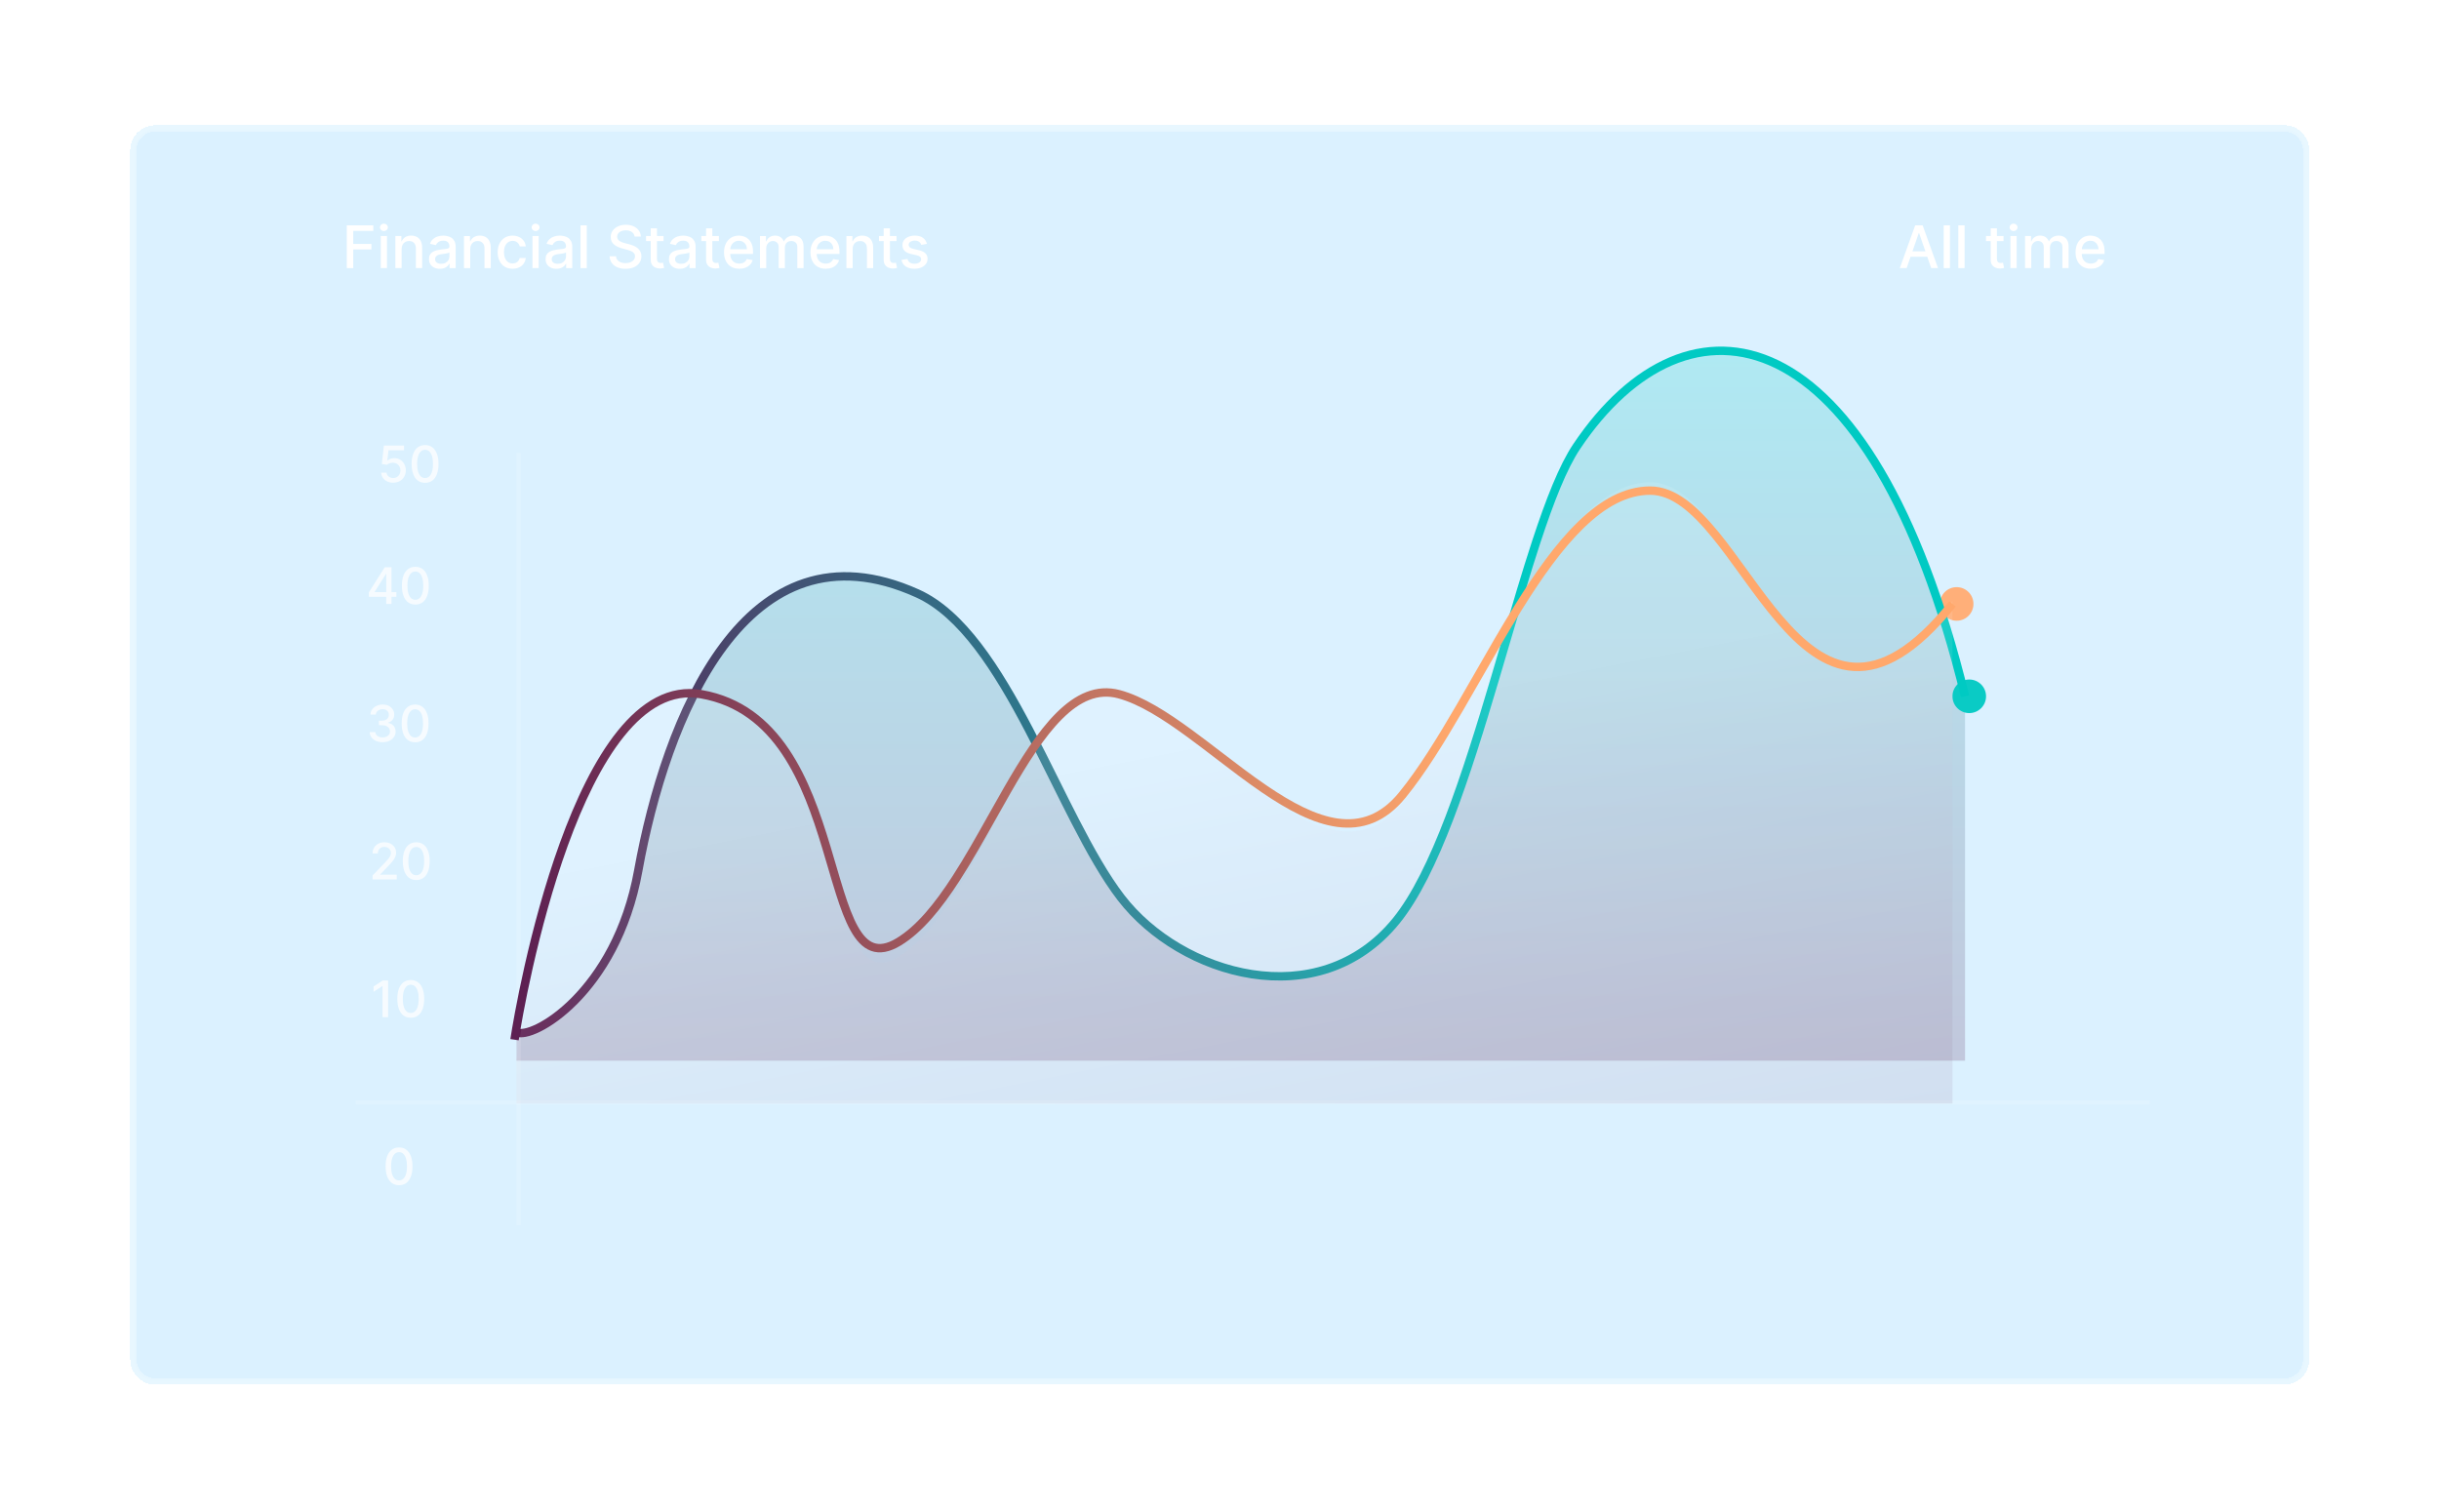
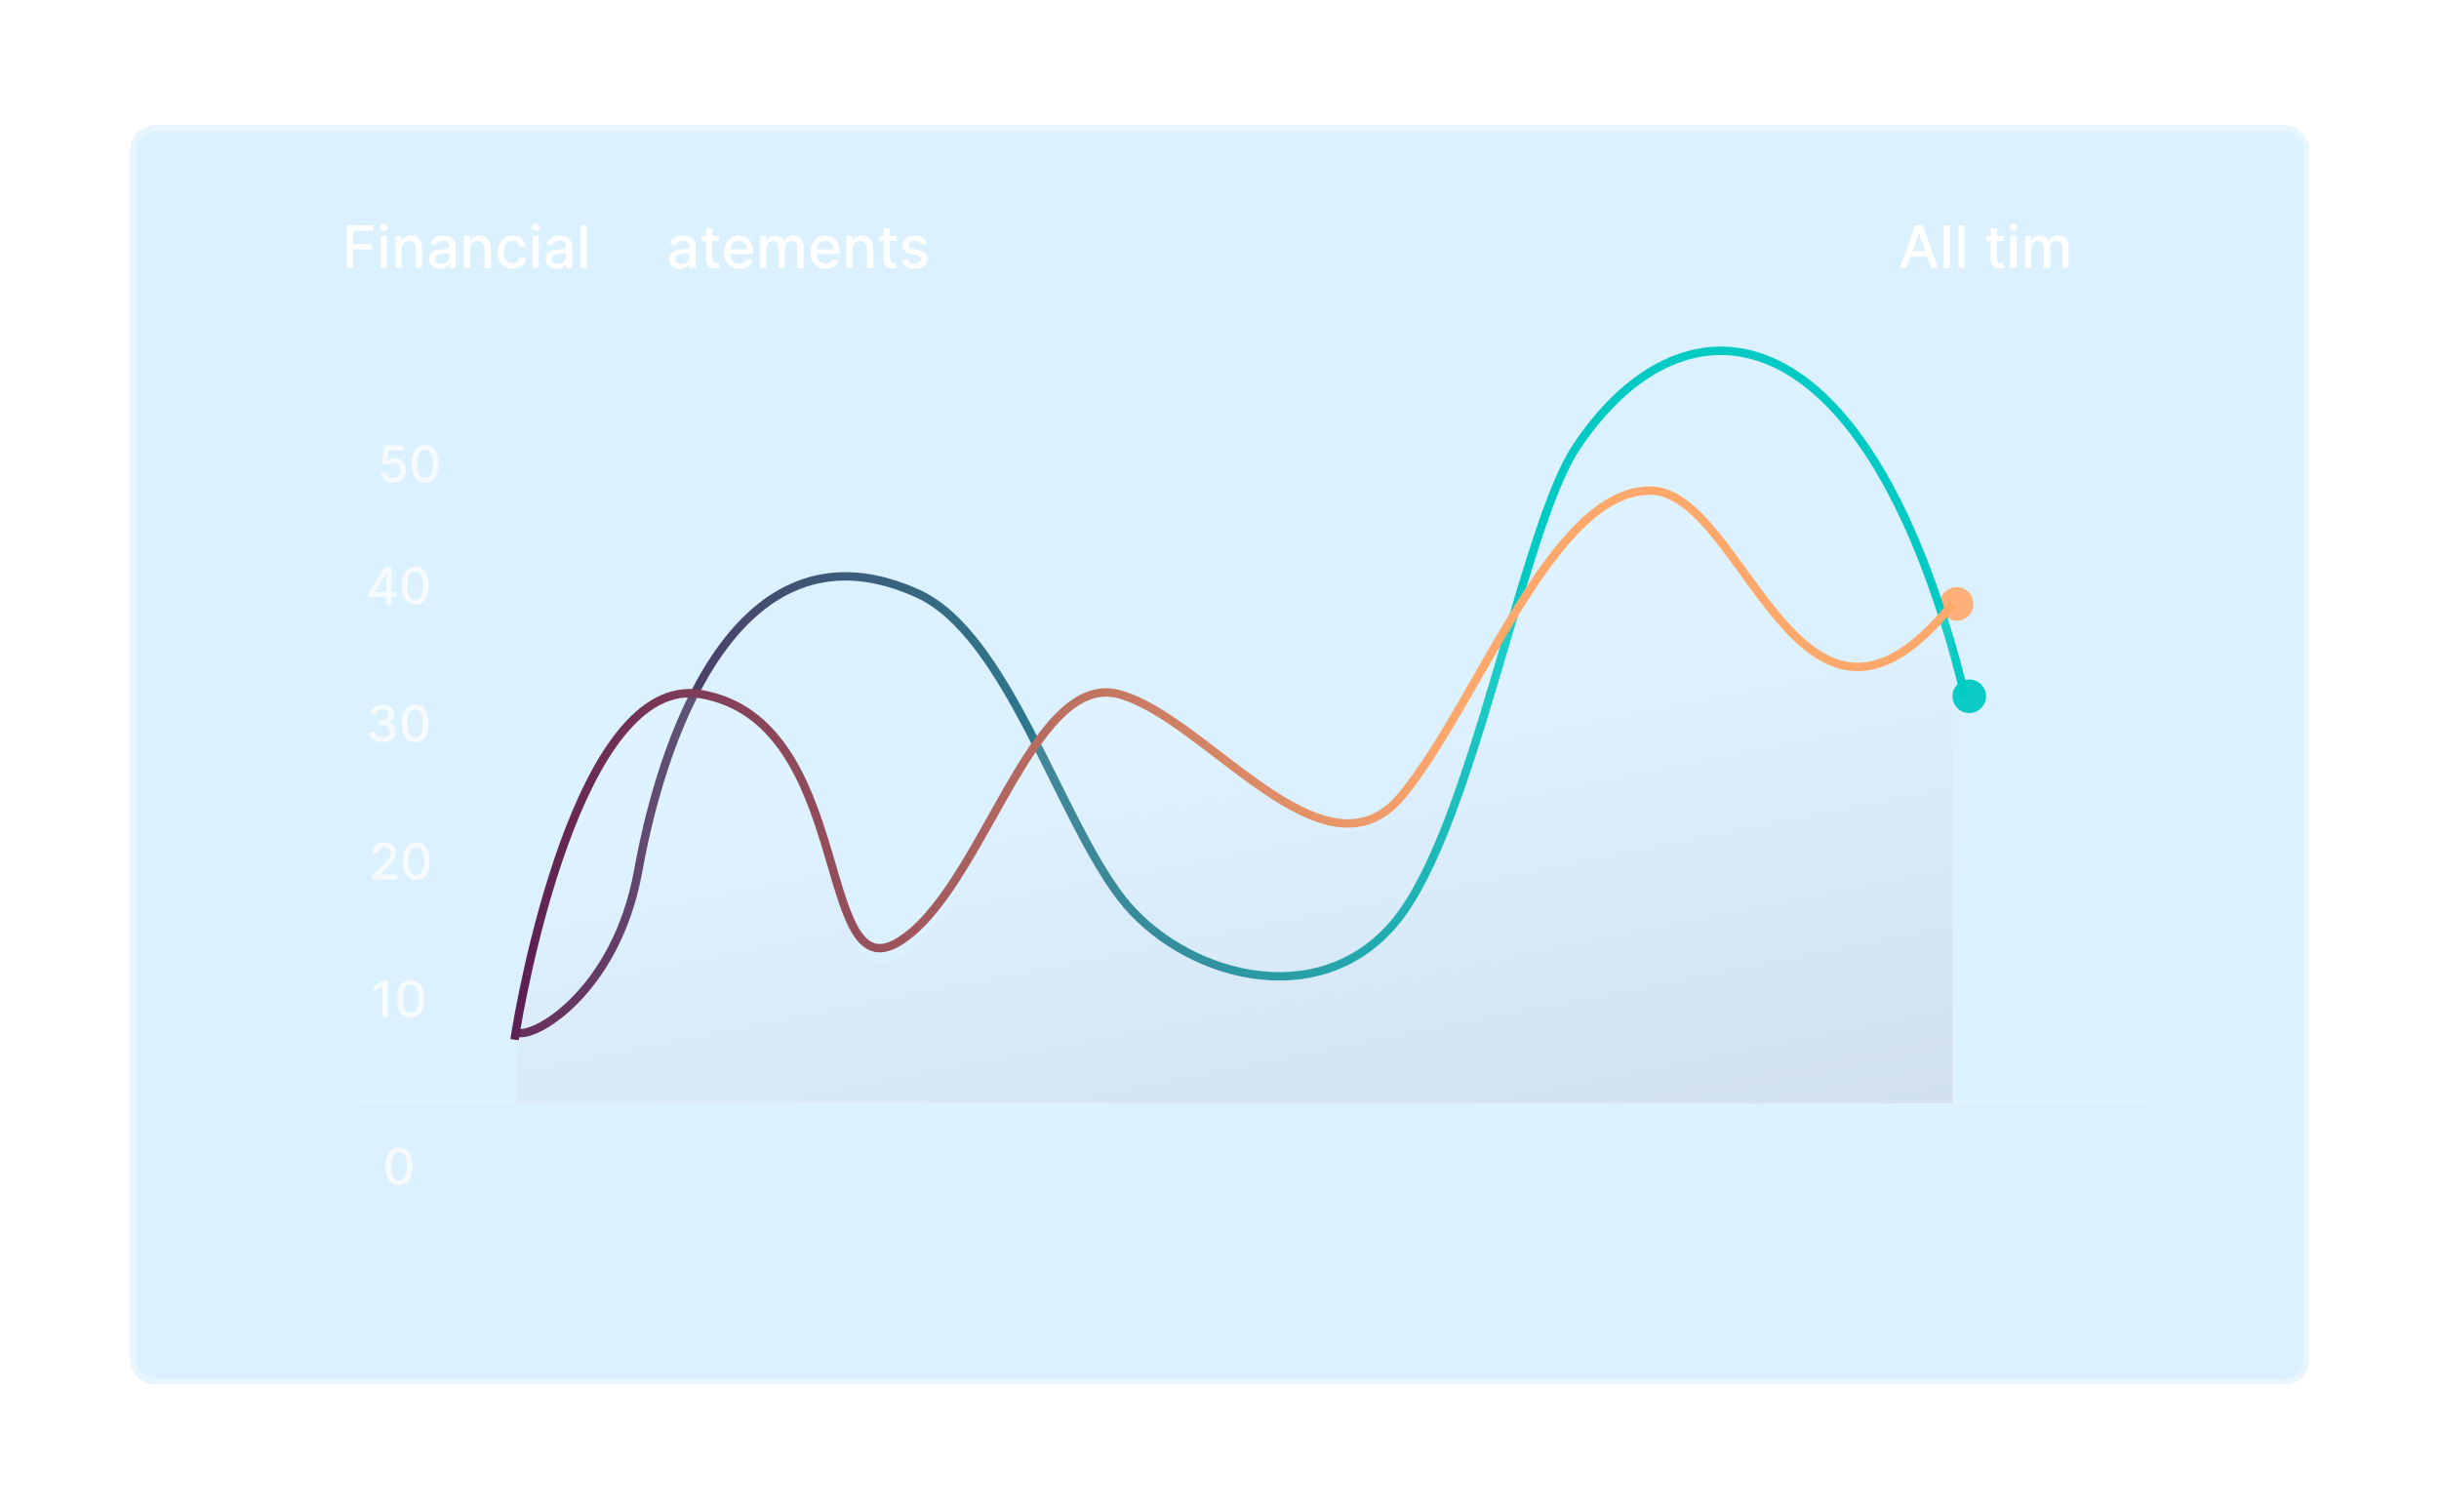
<svg xmlns="http://www.w3.org/2000/svg" width="487" height="302" viewBox="0 0 487 302" fill="none">
  <g filter="url(#filter0_d_128_1199)">
    <path d="M26 266.48C26 269.258 28.252 271.51 31.03 271.51H456.08C458.858 271.51 461.11 269.258 461.11 266.48V25.031C461.11 22.253 458.858 20.001 456.08 20.001H31.03C28.252 20.001 26 22.253 26 25.031V266.48Z" fill="#86CEFF" fill-opacity="0.3" shape-rendering="crispEdges" />
    <path d="M31.03 270.885H456.079C458.512 270.885 460.484 268.912 460.484 266.479V25.031C460.484 22.599 458.512 20.627 456.079 20.627H31.03C28.598 20.627 26.625 22.599 26.625 25.031V266.479C26.625 268.912 28.598 270.885 31.03 270.885Z" stroke="white" stroke-opacity="0.3" stroke-width="1.251" shape-rendering="crispEdges" />
  </g>
  <g filter="url(#filter1_d_128_1199)">
    <path fill-rule="evenodd" clip-rule="evenodd" d="M456.08 270.671H31.03C28.715 270.671 26.838 268.795 26.838 266.48V25.031C26.838 22.716 28.715 20.84 31.03 20.84H456.08C458.395 20.84 460.271 22.716 460.271 25.031V266.48C460.271 268.795 458.395 270.671 456.08 270.671ZM31.03 271.51C28.252 271.51 26 269.258 26 266.48V25.031C26 22.253 28.252 20.001 31.03 20.001H456.08C458.858 20.001 461.11 22.253 461.11 25.031V266.48C461.11 269.258 458.858 271.51 456.08 271.51H31.03Z" fill="white" fill-opacity="0.09" shape-rendering="crispEdges" />
  </g>
  <path d="M185.083 48.699L183.953 48.899C183.906 48.755 183.831 48.617 183.728 48.486C183.628 48.356 183.492 48.249 183.32 48.166C183.147 48.082 182.932 48.041 182.674 48.041C182.321 48.041 182.026 48.12 181.79 48.278C181.554 48.434 181.436 48.635 181.436 48.883C181.436 49.096 181.515 49.269 181.673 49.399C181.832 49.53 182.087 49.637 182.44 49.72L183.457 49.954C184.046 50.09 184.485 50.3 184.774 50.583C185.063 50.866 185.208 51.235 185.208 51.688C185.208 52.071 185.097 52.413 184.874 52.713C184.655 53.01 184.348 53.244 183.953 53.413C183.561 53.583 183.107 53.667 182.59 53.667C181.873 53.667 181.288 53.514 180.836 53.209C180.383 52.9 180.105 52.463 180.002 51.896L181.206 51.712C181.282 52.026 181.436 52.264 181.669 52.425C181.903 52.584 182.207 52.663 182.582 52.663C182.99 52.663 183.317 52.578 183.561 52.409C183.806 52.236 183.928 52.026 183.928 51.779C183.928 51.579 183.853 51.411 183.703 51.275C183.556 51.139 183.329 51.036 183.024 50.967L181.94 50.729C181.343 50.593 180.901 50.376 180.615 50.079C180.331 49.781 180.19 49.405 180.19 48.949C180.19 48.571 180.295 48.241 180.506 47.957C180.717 47.674 181.009 47.453 181.382 47.294C181.754 47.133 182.18 47.053 182.661 47.053C183.353 47.053 183.898 47.203 184.295 47.503C184.692 47.8 184.955 48.199 185.083 48.699Z" fill="white" />
  <path d="M179.006 47.135V48.136H175.509V47.135H179.006ZM176.447 45.602H177.693V51.658C177.693 51.899 177.729 52.081 177.801 52.204C177.873 52.323 177.967 52.405 178.08 52.45C178.197 52.491 178.324 52.512 178.46 52.512C178.56 52.512 178.647 52.505 178.722 52.491C178.797 52.477 178.856 52.466 178.897 52.458L179.122 53.487C179.05 53.515 178.947 53.543 178.814 53.571C178.681 53.601 178.514 53.618 178.314 53.621C177.986 53.626 177.68 53.568 177.397 53.446C177.113 53.324 176.884 53.135 176.709 52.879C176.534 52.623 176.447 52.302 176.447 51.916V45.602Z" fill="white" />
  <path d="M170.25 49.737V53.538H169.004V47.136H170.2V48.178H170.279C170.427 47.839 170.657 47.567 170.971 47.361C171.288 47.156 171.687 47.053 172.167 47.053C172.604 47.053 172.986 47.144 173.314 47.328C173.641 47.508 173.896 47.778 174.076 48.136C174.257 48.495 174.347 48.938 174.347 49.466V53.538H173.101V49.616C173.101 49.152 172.98 48.789 172.738 48.528C172.497 48.264 172.165 48.132 171.742 48.132C171.453 48.132 171.196 48.195 170.971 48.32C170.749 48.445 170.572 48.628 170.442 48.87C170.314 49.109 170.25 49.398 170.25 49.737Z" fill="white" />
  <path d="M164.874 53.667C164.243 53.667 163.7 53.533 163.244 53.263C162.791 52.991 162.441 52.609 162.194 52.117C161.949 51.622 161.827 51.043 161.827 50.379C161.827 49.723 161.949 49.145 162.194 48.645C162.441 48.145 162.786 47.754 163.228 47.474C163.672 47.193 164.192 47.053 164.786 47.053C165.148 47.053 165.498 47.112 165.837 47.232C166.176 47.351 166.48 47.539 166.75 47.795C167.019 48.05 167.232 48.382 167.387 48.791C167.543 49.197 167.621 49.69 167.621 50.27V50.712H162.532V49.779H166.399C166.399 49.451 166.333 49.16 166.199 48.907C166.066 48.652 165.878 48.45 165.637 48.303C165.398 48.156 165.117 48.082 164.795 48.082C164.445 48.082 164.139 48.168 163.878 48.341C163.619 48.51 163.419 48.732 163.278 49.008C163.139 49.28 163.069 49.576 163.069 49.895V50.625C163.069 51.053 163.144 51.417 163.294 51.717C163.447 52.017 163.66 52.246 163.932 52.404C164.204 52.56 164.522 52.638 164.886 52.638C165.123 52.638 165.338 52.605 165.532 52.538C165.727 52.468 165.895 52.365 166.037 52.229C166.179 52.093 166.287 51.925 166.362 51.725L167.541 51.938C167.447 52.285 167.277 52.589 167.033 52.85C166.791 53.109 166.487 53.31 166.12 53.455C165.756 53.596 165.341 53.667 164.874 53.667Z" fill="white" />
  <path d="M151.745 53.538V47.136H152.941V48.178H153.021C153.154 47.825 153.372 47.55 153.675 47.353C153.978 47.153 154.34 47.053 154.763 47.053C155.191 47.053 155.549 47.153 155.838 47.353C156.13 47.553 156.345 47.828 156.484 48.178H156.551C156.704 47.836 156.947 47.564 157.28 47.361C157.614 47.156 158.011 47.053 158.472 47.053C159.053 47.053 159.527 47.235 159.894 47.599C160.263 47.963 160.448 48.511 160.448 49.245V53.538H159.202V49.362C159.202 48.928 159.084 48.614 158.847 48.42C158.611 48.225 158.329 48.128 158.001 48.128C157.596 48.128 157.28 48.253 157.055 48.503C156.83 48.751 156.718 49.069 156.718 49.458V53.538H155.475V49.283C155.475 48.935 155.367 48.656 155.15 48.445C154.934 48.234 154.652 48.128 154.304 48.128C154.068 48.128 153.85 48.191 153.65 48.316C153.453 48.438 153.293 48.609 153.171 48.828C153.051 49.048 152.991 49.302 152.991 49.591V53.538H151.745Z" fill="white" />
  <path d="M147.612 53.667C146.981 53.667 146.438 53.533 145.983 53.263C145.53 52.991 145.18 52.609 144.932 52.117C144.688 51.622 144.565 51.043 144.565 50.379C144.565 49.723 144.688 49.145 144.932 48.645C145.18 48.145 145.524 47.754 145.966 47.474C146.41 47.193 146.93 47.053 147.525 47.053C147.886 47.053 148.236 47.112 148.575 47.232C148.914 47.351 149.218 47.539 149.488 47.795C149.757 48.05 149.97 48.382 150.126 48.791C150.281 49.197 150.359 49.69 150.359 50.27V50.712H145.27V49.779H149.138C149.138 49.451 149.071 49.16 148.938 48.907C148.804 48.652 148.617 48.45 148.375 48.303C148.136 48.156 147.855 48.082 147.533 48.082C147.183 48.082 146.877 48.168 146.616 48.341C146.358 48.51 146.158 48.732 146.016 49.008C145.877 49.28 145.807 49.576 145.807 49.895V50.625C145.807 51.053 145.883 51.417 146.033 51.717C146.185 52.017 146.398 52.246 146.67 52.404C146.943 52.56 147.261 52.638 147.625 52.638C147.861 52.638 148.076 52.605 148.271 52.538C148.465 52.468 148.633 52.365 148.775 52.229C148.917 52.093 149.025 51.925 149.1 51.725L150.28 51.938C150.185 52.285 150.016 52.589 149.771 52.85C149.53 53.109 149.225 53.31 148.858 53.455C148.494 53.596 148.079 53.667 147.612 53.667Z" fill="white" />
  <path d="M143.544 47.135V48.136H140.047V47.135H143.544ZM140.985 45.602H142.231V51.658C142.231 51.899 142.267 52.081 142.339 52.204C142.412 52.323 142.505 52.405 142.619 52.45C142.735 52.491 142.862 52.512 142.998 52.512C143.098 52.512 143.185 52.505 143.26 52.491C143.335 52.477 143.394 52.466 143.435 52.458L143.661 53.487C143.588 53.515 143.485 53.543 143.352 53.571C143.219 53.601 143.052 53.618 142.852 53.621C142.524 53.626 142.218 53.568 141.935 53.446C141.652 53.324 141.422 53.135 141.247 52.879C141.072 52.623 140.985 52.302 140.985 51.916V45.602Z" fill="white" />
  <path d="M135.733 53.68C135.328 53.68 134.961 53.605 134.633 53.455C134.305 53.302 134.045 53.081 133.854 52.792C133.665 52.503 133.57 52.149 133.57 51.729C133.57 51.368 133.64 51.071 133.779 50.837C133.918 50.604 134.105 50.419 134.341 50.283C134.578 50.147 134.842 50.044 135.133 49.974C135.425 49.905 135.722 49.852 136.025 49.816C136.409 49.772 136.72 49.736 136.959 49.708C137.198 49.677 137.372 49.629 137.48 49.562C137.588 49.495 137.642 49.387 137.642 49.237V49.208C137.642 48.844 137.54 48.562 137.334 48.361C137.131 48.161 136.828 48.061 136.425 48.061C136.006 48.061 135.675 48.154 135.433 48.341C135.194 48.524 135.029 48.728 134.937 48.953L133.766 48.687C133.905 48.298 134.108 47.984 134.375 47.745C134.644 47.503 134.954 47.328 135.304 47.219C135.654 47.108 136.022 47.053 136.409 47.053C136.664 47.053 136.935 47.083 137.221 47.144C137.51 47.203 137.78 47.311 138.03 47.469C138.283 47.628 138.49 47.854 138.651 48.149C138.812 48.441 138.893 48.82 138.893 49.287V53.538H137.676V52.663H137.626C137.545 52.824 137.424 52.982 137.263 53.138C137.102 53.294 136.895 53.423 136.642 53.526C136.389 53.628 136.086 53.68 135.733 53.68ZM136.004 52.679C136.349 52.679 136.644 52.611 136.888 52.475C137.135 52.339 137.323 52.161 137.451 51.942C137.581 51.719 137.647 51.482 137.647 51.229V50.404C137.602 50.448 137.516 50.49 137.388 50.529C137.263 50.565 137.12 50.597 136.959 50.625C136.798 50.65 136.641 50.673 136.488 50.696C136.335 50.715 136.207 50.732 136.104 50.746C135.863 50.776 135.642 50.828 135.442 50.9C135.244 50.972 135.086 51.076 134.967 51.212C134.85 51.346 134.792 51.524 134.792 51.746C134.792 52.054 134.905 52.288 135.133 52.446C135.361 52.602 135.652 52.679 136.004 52.679Z" fill="white" />
-   <path d="M132.493 47.135V48.136H128.996V47.135H132.493ZM129.934 45.602H131.18V51.658C131.18 51.899 131.216 52.081 131.288 52.204C131.361 52.323 131.454 52.405 131.568 52.45C131.684 52.491 131.811 52.512 131.947 52.512C132.047 52.512 132.135 52.505 132.21 52.491C132.285 52.477 132.343 52.466 132.385 52.458L132.61 53.487C132.537 53.515 132.435 53.543 132.301 53.571C132.168 53.601 132.001 53.618 131.801 53.621C131.473 53.626 131.168 53.568 130.884 53.446C130.601 53.324 130.372 53.135 130.196 52.879C130.021 52.623 129.934 52.302 129.934 51.916V45.602Z" fill="white" />
-   <path d="M126.708 47.242C126.664 46.847 126.48 46.542 126.158 46.325C125.836 46.105 125.43 45.996 124.941 45.996C124.591 45.996 124.288 46.051 124.032 46.162C123.777 46.271 123.578 46.421 123.436 46.612C123.297 46.801 123.228 47.017 123.228 47.259C123.228 47.461 123.275 47.636 123.37 47.784C123.467 47.931 123.593 48.055 123.749 48.155C123.907 48.252 124.077 48.334 124.257 48.401C124.438 48.465 124.612 48.517 124.778 48.559L125.612 48.776C125.884 48.842 126.163 48.933 126.45 49.047C126.736 49.161 127.001 49.311 127.246 49.497C127.49 49.683 127.688 49.914 127.838 50.189C127.99 50.464 128.067 50.793 128.067 51.176C128.067 51.66 127.942 52.089 127.692 52.464C127.444 52.84 127.085 53.135 126.612 53.352C126.143 53.569 125.574 53.677 124.908 53.677C124.268 53.677 123.715 53.576 123.249 53.373C122.782 53.17 122.416 52.883 122.152 52.51C121.889 52.135 121.743 51.691 121.715 51.176H123.007C123.032 51.485 123.132 51.742 123.307 51.948C123.485 52.15 123.711 52.302 123.986 52.402C124.264 52.499 124.569 52.548 124.899 52.548C125.263 52.548 125.587 52.491 125.87 52.377C126.157 52.26 126.382 52.099 126.546 51.893C126.709 51.685 126.791 51.442 126.791 51.164C126.791 50.911 126.719 50.704 126.575 50.543C126.433 50.382 126.24 50.248 125.995 50.143C125.754 50.037 125.48 49.944 125.174 49.864L124.166 49.589C123.482 49.402 122.94 49.129 122.54 48.767C122.143 48.406 121.944 47.928 121.944 47.334C121.944 46.842 122.077 46.413 122.344 46.046C122.611 45.679 122.972 45.394 123.428 45.191C123.884 44.986 124.398 44.883 124.97 44.883C125.548 44.883 126.058 44.984 126.5 45.187C126.944 45.39 127.294 45.669 127.55 46.025C127.806 46.378 127.939 46.783 127.95 47.242H126.708Z" fill="white" />
  <path d="M117.166 45V53.536H115.92V45H117.166Z" fill="white" />
  <path d="M111.103 53.68C110.697 53.68 110.33 53.605 110.002 53.455C109.674 53.302 109.415 53.081 109.223 52.792C109.034 52.503 108.939 52.149 108.939 51.729C108.939 51.368 109.009 51.071 109.148 50.837C109.287 50.604 109.474 50.419 109.711 50.283C109.947 50.147 110.211 50.044 110.502 49.974C110.794 49.905 111.092 49.852 111.394 49.816C111.778 49.772 112.089 49.736 112.328 49.708C112.567 49.677 112.741 49.629 112.849 49.562C112.957 49.495 113.012 49.387 113.012 49.237V49.208C113.012 48.844 112.909 48.562 112.703 48.361C112.5 48.161 112.197 48.061 111.795 48.061C111.375 48.061 111.044 48.154 110.803 48.341C110.564 48.524 110.398 48.728 110.307 48.953L109.135 48.687C109.274 48.298 109.477 47.984 109.744 47.745C110.013 47.503 110.323 47.328 110.673 47.219C111.023 47.108 111.392 47.053 111.778 47.053C112.033 47.053 112.304 47.083 112.591 47.144C112.88 47.203 113.149 47.311 113.399 47.469C113.652 47.628 113.859 47.854 114.02 48.149C114.181 48.441 114.262 48.82 114.262 49.287V53.538H113.045V52.663H112.995C112.914 52.824 112.793 52.982 112.632 53.138C112.471 53.294 112.264 53.423 112.011 53.526C111.758 53.628 111.456 53.68 111.103 53.68ZM111.374 52.679C111.718 52.679 112.013 52.611 112.257 52.475C112.504 52.339 112.692 52.161 112.82 51.942C112.95 51.719 113.016 51.482 113.016 51.229V50.404C112.971 50.448 112.885 50.49 112.757 50.529C112.632 50.565 112.489 50.597 112.328 50.625C112.167 50.65 112.01 50.673 111.857 50.696C111.704 50.715 111.576 50.732 111.474 50.746C111.232 50.776 111.011 50.828 110.811 50.9C110.614 50.972 110.455 51.076 110.336 51.212C110.219 51.346 110.161 51.524 110.161 51.746C110.161 52.054 110.275 52.288 110.502 52.446C110.73 52.602 111.021 52.679 111.374 52.679Z" fill="white" />
  <path d="M106.316 53.536V47.134H107.562V53.536H106.316ZM106.945 46.146C106.728 46.146 106.542 46.074 106.386 45.929C106.234 45.782 106.157 45.607 106.157 45.404C106.157 45.199 106.234 45.024 106.386 44.879C106.542 44.732 106.728 44.658 106.945 44.658C107.162 44.658 107.346 44.732 107.499 44.879C107.655 45.024 107.733 45.199 107.733 45.404C107.733 45.607 107.655 45.782 107.499 45.929C107.346 46.074 107.162 46.146 106.945 46.146Z" fill="white" />
  <path d="M102.353 53.667C101.734 53.667 101.2 53.527 100.753 53.246C100.308 52.963 99.967 52.572 99.728 52.075C99.489 51.578 99.369 51.008 99.369 50.366C99.369 49.716 99.491 49.142 99.736 48.645C99.98 48.145 100.325 47.754 100.77 47.474C101.214 47.193 101.738 47.053 102.341 47.053C102.827 47.053 103.261 47.143 103.641 47.324C104.022 47.502 104.329 47.752 104.562 48.074C104.799 48.396 104.939 48.773 104.983 49.203H103.771C103.704 48.903 103.551 48.645 103.312 48.428C103.076 48.211 102.759 48.103 102.362 48.103C102.014 48.103 101.71 48.195 101.449 48.378C101.191 48.559 100.989 48.817 100.845 49.153C100.7 49.487 100.628 49.881 100.628 50.337C100.628 50.804 100.699 51.207 100.84 51.546C100.982 51.885 101.182 52.147 101.441 52.334C101.702 52.52 102.009 52.613 102.362 52.613C102.598 52.613 102.812 52.57 103.004 52.484C103.198 52.395 103.361 52.268 103.491 52.104C103.625 51.94 103.718 51.743 103.771 51.513H104.983C104.939 51.926 104.804 52.296 104.579 52.621C104.354 52.946 104.053 53.202 103.675 53.388C103.3 53.574 102.859 53.667 102.353 53.667Z" fill="white" />
  <path d="M93.891 49.737V53.538H92.644V47.136H93.841V48.178H93.92C94.067 47.839 94.298 47.567 94.612 47.361C94.929 47.156 95.327 47.053 95.808 47.053C96.244 47.053 96.626 47.144 96.954 47.328C97.282 47.508 97.536 47.778 97.717 48.136C97.898 48.495 97.988 48.938 97.988 49.466V53.538H96.742V49.616C96.742 49.152 96.621 48.789 96.379 48.528C96.137 48.264 95.805 48.132 95.383 48.132C95.094 48.132 94.837 48.195 94.612 48.32C94.389 48.445 94.213 48.628 94.082 48.87C93.955 49.109 93.891 49.398 93.891 49.737Z" fill="white" />
  <path d="M87.823 53.68C87.418 53.68 87.051 53.605 86.723 53.455C86.395 53.302 86.135 53.081 85.944 52.792C85.755 52.503 85.66 52.149 85.66 51.729C85.66 51.368 85.73 51.071 85.869 50.837C86.007 50.604 86.195 50.419 86.431 50.283C86.667 50.147 86.931 50.044 87.223 49.974C87.515 49.905 87.812 49.852 88.115 49.816C88.499 49.772 88.81 49.736 89.049 49.708C89.288 49.677 89.461 49.629 89.57 49.562C89.678 49.495 89.732 49.387 89.732 49.237V49.208C89.732 48.844 89.629 48.562 89.424 48.361C89.221 48.161 88.918 48.061 88.515 48.061C88.096 48.061 87.765 48.154 87.523 48.341C87.284 48.524 87.119 48.728 87.027 48.953L85.856 48.687C85.995 48.298 86.198 47.984 86.465 47.745C86.734 47.503 87.044 47.328 87.394 47.219C87.744 47.108 88.112 47.053 88.499 47.053C88.754 47.053 89.025 47.083 89.311 47.144C89.6 47.203 89.87 47.311 90.12 47.469C90.373 47.628 90.58 47.854 90.741 48.149C90.902 48.441 90.983 48.82 90.983 49.287V53.538H89.766V52.663H89.716C89.635 52.824 89.514 52.982 89.353 53.138C89.192 53.294 88.985 53.423 88.732 53.526C88.479 53.628 88.176 53.68 87.823 53.68ZM88.094 52.679C88.439 52.679 88.733 52.611 88.978 52.475C89.225 52.339 89.413 52.161 89.541 51.942C89.671 51.719 89.737 51.482 89.737 51.229V50.404C89.692 50.448 89.606 50.49 89.478 50.529C89.353 50.565 89.21 50.597 89.049 50.625C88.888 50.65 88.731 50.673 88.578 50.696C88.425 50.715 88.297 50.732 88.194 50.746C87.953 50.776 87.732 50.828 87.532 50.9C87.334 50.972 87.176 51.076 87.056 51.212C86.94 51.346 86.881 51.524 86.881 51.746C86.881 52.054 86.995 52.288 87.223 52.446C87.451 52.602 87.741 52.679 88.094 52.679Z" fill="white" />
  <path d="M80.192 49.733V53.534H78.945V47.132H80.141V48.174H80.221C80.368 47.835 80.599 47.563 80.913 47.357C81.229 47.152 81.628 47.049 82.109 47.049C82.545 47.049 82.927 47.141 83.255 47.324C83.583 47.505 83.837 47.774 84.018 48.133C84.198 48.491 84.289 48.934 84.289 49.462V53.534H83.042V49.612C83.042 49.148 82.922 48.785 82.68 48.524C82.438 48.26 82.106 48.128 81.684 48.128C81.395 48.128 81.138 48.191 80.913 48.316C80.69 48.441 80.514 48.624 80.383 48.866C80.255 49.105 80.192 49.394 80.192 49.733Z" fill="white" />
  <path d="M76.025 53.536V47.134H77.271V53.536H76.025ZM76.654 46.146C76.437 46.146 76.251 46.074 76.096 45.929C75.943 45.782 75.866 45.607 75.866 45.404C75.866 45.199 75.943 45.024 76.096 44.879C76.251 44.732 76.437 44.658 76.654 44.658C76.871 44.658 77.055 44.732 77.208 44.879C77.364 45.024 77.442 45.199 77.442 45.404C77.442 45.607 77.364 45.782 77.208 45.929C77.055 46.074 76.871 46.146 76.654 46.146Z" fill="white" />
  <path d="M69.246 53.536V45H74.539V46.109H70.534V48.709H74.16V49.814H70.534V53.536H69.246Z" fill="white" />
-   <path d="M417.477 53.663C416.847 53.663 416.303 53.529 415.848 53.259C415.395 52.987 415.045 52.605 414.797 52.113C414.553 51.618 414.431 51.039 414.431 50.375C414.431 49.719 414.553 49.141 414.797 48.641C415.045 48.141 415.389 47.75 415.831 47.47C416.276 47.189 416.795 47.049 417.39 47.049C417.751 47.049 418.101 47.109 418.44 47.228C418.779 47.347 419.084 47.535 419.353 47.791C419.623 48.046 419.835 48.378 419.991 48.787C420.146 49.193 420.224 49.686 420.224 50.267V50.708H415.135V49.775H419.003C419.003 49.447 418.936 49.156 418.803 48.904C418.67 48.648 418.482 48.447 418.24 48.299C418.001 48.152 417.721 48.078 417.398 48.078C417.048 48.078 416.743 48.164 416.481 48.337C416.223 48.506 416.023 48.728 415.881 49.004C415.742 49.276 415.673 49.572 415.673 49.891V50.621C415.673 51.049 415.748 51.413 415.898 51.713C416.051 52.013 416.263 52.242 416.536 52.401C416.808 52.556 417.126 52.634 417.49 52.634C417.726 52.634 417.942 52.601 418.136 52.534C418.331 52.464 418.499 52.362 418.64 52.225C418.782 52.089 418.89 51.921 418.965 51.721L420.145 51.934C420.051 52.281 419.881 52.585 419.636 52.846C419.395 53.105 419.09 53.306 418.724 53.451C418.36 53.593 417.944 53.663 417.477 53.663Z" fill="white" />
  <path d="M404.345 53.534V47.132H405.541V48.174H405.62C405.754 47.821 405.972 47.546 406.275 47.349C406.577 47.149 406.94 47.049 407.362 47.049C407.79 47.049 408.149 47.149 408.438 47.349C408.729 47.549 408.945 47.824 409.084 48.174H409.15C409.303 47.832 409.546 47.56 409.88 47.357C410.213 47.152 410.611 47.049 411.072 47.049C411.653 47.049 412.126 47.231 412.493 47.595C412.863 47.959 413.047 48.508 413.047 49.241V53.534H411.801V49.358C411.801 48.924 411.683 48.61 411.447 48.416C411.211 48.221 410.929 48.124 410.601 48.124C410.195 48.124 409.88 48.249 409.655 48.499C409.43 48.747 409.317 49.065 409.317 49.454V53.534H408.075V49.279C408.075 48.931 407.967 48.652 407.75 48.441C407.533 48.23 407.251 48.124 406.904 48.124C406.668 48.124 406.45 48.187 406.249 48.312C406.052 48.434 405.892 48.605 405.77 48.824C405.651 49.044 405.591 49.298 405.591 49.587V53.534H404.345Z" fill="white" />
  <path d="M401.422 53.536V47.134H402.668V53.536H401.422ZM402.051 46.146C401.835 46.146 401.649 46.074 401.493 45.929C401.34 45.782 401.264 45.607 401.264 45.404C401.264 45.199 401.34 45.024 401.493 44.879C401.649 44.732 401.835 44.658 402.051 44.658C402.268 44.658 402.453 44.732 402.606 44.879C402.761 45.024 402.839 45.199 402.839 45.404C402.839 45.607 402.761 45.782 402.606 45.929C402.453 46.074 402.268 46.146 402.051 46.146Z" fill="white" />
  <path d="M400.044 47.135V48.136H396.547V47.135H400.044ZM397.485 45.602H398.731V51.658C398.731 51.899 398.767 52.081 398.839 52.204C398.912 52.323 399.005 52.405 399.119 52.45C399.235 52.491 399.362 52.512 399.498 52.512C399.598 52.512 399.685 52.505 399.76 52.491C399.835 52.477 399.894 52.466 399.935 52.458L400.161 53.487C400.088 53.515 399.985 53.543 399.852 53.571C399.719 53.601 399.552 53.618 399.352 53.621C399.024 53.626 398.718 53.568 398.435 53.446C398.152 53.324 397.922 53.135 397.747 52.879C397.572 52.623 397.485 52.302 397.485 51.916V45.602Z" fill="white" />
  <path d="M392.271 45V53.536H391.024V45H392.271Z" fill="white" />
  <path d="M389.35 45V53.536H388.104V45H389.35Z" fill="white" />
  <path d="M380.706 53.536H379.339L382.411 45H383.899L386.97 53.536H385.603L383.19 46.55H383.123L380.706 53.536ZM380.935 50.193H385.37V51.277H380.935V50.193Z" fill="white" />
-   <path d="M127.444 174.088C123.004 198.683 106.066 208.042 103.132 206.365V211.814H392.367V139.296C373.504 62.167 337.035 56.298 314.818 89.413C303.914 105.666 294.255 165.111 278.769 184.148C263.282 203.186 235.77 195.026 223.856 179.537C211.281 163.189 200.995 126.788 183.195 118.756C148.823 103.246 132.894 143.907 127.444 174.088Z" fill="url(#paint0_linear_128_1199)" fill-opacity="0.2" />
  <path fill-rule="evenodd" clip-rule="evenodd" d="M429.254 220.565L71.045 220.565L71.045 219.727L429.254 219.727L429.254 220.565Z" fill="white" fill-opacity="0.15" />
  <path d="M396.558 139.049C396.558 140.901 395.057 142.402 393.205 142.402C391.353 142.402 389.852 140.901 389.852 139.049C389.852 137.197 391.353 135.695 393.205 135.695C395.057 135.695 396.558 137.197 396.558 139.049Z" fill="#0ACBC5" />
  <path d="M394.044 120.603C394.044 122.456 392.542 123.957 390.69 123.957C388.838 123.957 387.337 122.456 387.337 120.603C387.337 118.751 388.838 117.25 390.69 117.25C392.542 117.25 394.044 118.751 394.044 120.603Z" fill="#FFAF79" />
  <path opacity="0.75" d="M82.018 203.243C81.454 203.241 80.971 203.092 80.571 202.797C80.171 202.501 79.865 202.071 79.653 201.507C79.441 200.942 79.335 200.262 79.335 199.467C79.335 198.674 79.441 197.996 79.653 197.434C79.867 196.872 80.174 196.443 80.575 196.148C80.977 195.853 81.458 195.705 82.018 195.705C82.578 195.705 83.058 195.854 83.458 196.152C83.858 196.447 84.164 196.876 84.376 197.438C84.59 197.997 84.697 198.674 84.697 199.467C84.697 200.265 84.591 200.946 84.379 201.51C84.168 202.073 83.861 202.502 83.461 202.8C83.061 203.096 82.58 203.243 82.018 203.243ZM82.018 202.289C82.513 202.289 82.9 202.048 83.179 201.564C83.46 201.081 83.601 200.382 83.601 199.467C83.601 198.86 83.536 198.346 83.408 197.927C83.281 197.506 83.099 197.187 82.861 196.97C82.625 196.751 82.344 196.641 82.018 196.641C81.525 196.641 81.138 196.884 80.857 197.37C80.576 197.856 80.434 198.555 80.432 199.467C80.432 200.077 80.495 200.592 80.621 201.014C80.75 201.433 80.932 201.751 81.168 201.968C81.403 202.182 81.687 202.289 82.018 202.289Z" fill="white" />
  <path opacity="0.75" d="M77.493 195.805V203.121H76.385V196.912H76.342L74.592 198.055V196.998L76.417 195.805H77.493Z" fill="white" />
  <path opacity="0.75" d="M79.68 236.679C79.116 236.676 78.633 236.527 78.233 236.232C77.833 235.937 77.527 235.507 77.315 234.942C77.103 234.378 76.997 233.698 76.997 232.903C76.997 232.109 77.103 231.432 77.315 230.87C77.529 230.308 77.837 229.879 78.237 229.584C78.639 229.288 79.12 229.141 79.68 229.141C80.24 229.141 80.72 229.289 81.12 229.587C81.52 229.883 81.826 230.311 82.038 230.873C82.252 231.433 82.359 232.109 82.359 232.903C82.359 233.7 82.254 234.382 82.041 234.946C81.83 235.508 81.523 235.938 81.123 236.236C80.723 236.531 80.242 236.679 79.68 236.679ZM79.68 235.725C80.175 235.725 80.562 235.483 80.841 235C81.122 234.516 81.263 233.817 81.263 232.903C81.263 232.295 81.198 231.782 81.07 231.363C80.944 230.941 80.761 230.622 80.523 230.405C80.287 230.186 80.006 230.077 79.68 230.077C79.187 230.077 78.8 230.32 78.519 230.805C78.238 231.291 78.096 231.99 78.094 232.903C78.094 233.512 78.157 234.028 78.283 234.449C78.412 234.869 78.594 235.187 78.83 235.403C79.066 235.618 79.349 235.725 79.68 235.725Z" fill="white" />
  <path opacity="0.75" d="M83.116 175.739C82.551 175.737 82.069 175.588 81.669 175.293C81.269 174.997 80.963 174.567 80.751 174.003C80.539 173.439 80.433 172.759 80.433 171.963C80.433 171.17 80.539 170.492 80.751 169.93C80.965 169.368 81.272 168.94 81.672 168.644C82.075 168.349 82.556 168.201 83.116 168.201C83.675 168.201 84.155 168.35 84.555 168.648C84.956 168.943 85.261 169.372 85.474 169.934C85.688 170.494 85.795 171.17 85.795 171.963C85.795 172.761 85.689 173.442 85.477 174.007C85.265 174.569 84.959 174.999 84.559 175.296C84.159 175.592 83.678 175.739 83.116 175.739ZM83.116 174.785C83.611 174.785 83.998 174.544 84.277 174.06C84.558 173.577 84.698 172.878 84.698 171.963C84.698 171.356 84.634 170.842 84.505 170.423C84.379 170.002 84.197 169.683 83.959 169.466C83.723 169.247 83.442 169.137 83.116 169.137C82.623 169.137 82.236 169.38 81.954 169.866C81.674 170.352 81.532 171.051 81.529 171.963C81.529 172.573 81.593 173.088 81.719 173.51C81.847 173.929 82.03 174.247 82.265 174.464C82.501 174.678 82.785 174.785 83.116 174.785Z" fill="white" />
  <path opacity="0.75" d="M74.399 175.618V174.818L76.874 172.252C77.139 171.974 77.357 171.73 77.528 171.52C77.702 171.308 77.832 171.107 77.918 170.916C78.004 170.726 78.046 170.523 78.046 170.309C78.046 170.066 77.989 169.856 77.875 169.68C77.76 169.502 77.605 169.365 77.407 169.269C77.209 169.172 76.987 169.123 76.739 169.123C76.477 169.123 76.248 169.176 76.053 169.284C75.858 169.391 75.707 169.542 75.603 169.737C75.498 169.933 75.445 170.161 75.445 170.423H74.392C74.392 169.978 74.494 169.589 74.699 169.255C74.904 168.922 75.185 168.663 75.542 168.48C75.899 168.294 76.305 168.201 76.76 168.201C77.22 168.201 77.625 168.293 77.975 168.476C78.327 168.657 78.603 168.905 78.8 169.219C78.998 169.531 79.097 169.884 79.097 170.277C79.097 170.548 79.046 170.814 78.943 171.074C78.843 171.333 78.668 171.622 78.418 171.942C78.168 172.258 77.82 172.643 77.375 173.096L75.921 174.617V174.671H79.215V175.618H74.399Z" fill="white" />
  <path opacity="0.75" d="M82.889 148.235C82.325 148.233 81.842 148.084 81.442 147.789C81.042 147.493 80.736 147.064 80.524 146.499C80.312 145.935 80.206 145.255 80.206 144.459C80.206 143.666 80.312 142.988 80.524 142.426C80.738 141.864 81.046 141.436 81.446 141.14C81.848 140.845 82.329 140.697 82.889 140.697C83.449 140.697 83.929 140.846 84.329 141.144C84.729 141.439 85.035 141.868 85.247 142.43C85.461 142.99 85.569 143.666 85.569 144.459C85.569 145.257 85.463 145.938 85.251 146.503C85.038 147.065 84.733 147.495 84.332 147.792C83.932 148.088 83.451 148.235 82.889 148.235ZM82.889 147.282C83.384 147.282 83.772 147.04 84.05 146.556C84.331 146.073 84.472 145.374 84.472 144.459C84.472 143.852 84.407 143.339 84.279 142.919C84.153 142.498 83.97 142.179 83.732 141.962C83.496 141.743 83.215 141.633 82.889 141.633C82.396 141.633 82.009 141.876 81.728 142.362C81.447 142.848 81.305 143.547 81.303 144.459C81.303 145.069 81.366 145.585 81.492 146.006C81.621 146.425 81.803 146.743 82.039 146.96C82.275 147.174 82.558 147.282 82.889 147.282Z" fill="white" />
  <path opacity="0.75" d="M76.403 148.214C75.913 148.214 75.474 148.129 75.089 147.96C74.705 147.791 74.401 147.557 74.178 147.256C73.956 146.954 73.837 146.604 73.82 146.206H74.942C74.956 146.423 75.029 146.611 75.16 146.771C75.293 146.928 75.467 147.049 75.682 147.135C75.896 147.221 76.134 147.264 76.396 147.264C76.684 147.264 76.939 147.214 77.161 147.114C77.385 147.014 77.56 146.874 77.686 146.696C77.812 146.515 77.875 146.306 77.875 146.07C77.875 145.825 77.812 145.61 77.686 145.424C77.562 145.236 77.38 145.088 77.139 144.981C76.901 144.874 76.613 144.82 76.275 144.82H75.657V143.92H76.275C76.546 143.92 76.784 143.871 76.989 143.773C77.196 143.676 77.358 143.54 77.475 143.366C77.592 143.19 77.65 142.984 77.65 142.748C77.65 142.522 77.599 142.325 77.496 142.158C77.396 141.989 77.254 141.857 77.068 141.762C76.884 141.667 76.668 141.619 76.418 141.619C76.179 141.619 75.957 141.663 75.749 141.751C75.545 141.837 75.378 141.961 75.249 142.123C75.121 142.282 75.052 142.474 75.042 142.698H73.974C73.986 142.303 74.103 141.955 74.324 141.655C74.548 141.355 74.843 141.12 75.21 140.951C75.577 140.782 75.984 140.697 76.432 140.697C76.901 140.697 77.306 140.789 77.647 140.972C77.99 141.153 78.254 141.395 78.44 141.698C78.628 142 78.721 142.331 78.718 142.691C78.721 143.1 78.606 143.448 78.375 143.734C78.147 144.02 77.842 144.211 77.461 144.309V144.366C77.947 144.44 78.323 144.633 78.59 144.945C78.859 145.257 78.992 145.644 78.99 146.106C78.992 146.509 78.88 146.869 78.654 147.189C78.43 147.508 78.124 147.759 77.736 147.942C77.348 148.123 76.903 148.214 76.403 148.214Z" fill="white" />
  <path opacity="0.75" d="M82.934 120.728C82.37 120.725 81.887 120.576 81.487 120.281C81.087 119.986 80.781 119.556 80.569 118.991C80.357 118.427 80.251 117.747 80.251 116.951C80.251 116.158 80.357 115.481 80.569 114.919C80.783 114.356 81.091 113.928 81.491 113.632C81.893 113.337 82.374 113.189 82.934 113.189C83.494 113.189 83.974 113.338 84.374 113.636C84.774 113.931 85.08 114.36 85.292 114.922C85.506 115.482 85.613 116.158 85.613 116.951C85.613 117.749 85.507 118.43 85.295 118.995C85.084 119.557 84.777 119.987 84.377 120.285C83.977 120.58 83.496 120.728 82.934 120.728ZM82.934 119.774C83.429 119.774 83.816 119.532 84.095 119.048C84.376 118.565 84.517 117.866 84.517 116.951C84.517 116.344 84.452 115.831 84.324 115.412C84.198 114.99 84.015 114.671 83.777 114.454C83.541 114.235 83.26 114.125 82.934 114.125C82.441 114.125 82.054 114.368 81.773 114.854C81.492 115.34 81.35 116.039 81.348 116.951C81.348 117.561 81.411 118.077 81.537 118.498C81.666 118.917 81.848 119.235 82.084 119.452C82.32 119.667 82.603 119.774 82.934 119.774Z" fill="white" />
  <path opacity="0.75" d="M73.65 119.177V118.284L76.812 113.289H77.516V114.604H77.069L74.808 118.183V118.241H79.141V119.177H73.65ZM77.119 120.606V118.905L77.126 118.498V113.289H78.173V120.606H77.119Z" fill="white" />
  <path opacity="0.75" d="M84.876 96.415C84.312 96.413 83.83 96.264 83.43 95.969C83.029 95.673 82.723 95.243 82.511 94.679C82.299 94.114 82.193 93.434 82.193 92.639C82.193 91.846 82.299 91.168 82.511 90.606C82.726 90.044 83.033 89.615 83.433 89.32C83.835 89.025 84.317 88.877 84.876 88.877C85.436 88.877 85.916 89.026 86.316 89.323C86.716 89.619 87.022 90.048 87.234 90.61C87.449 91.169 87.556 91.846 87.556 92.639C87.556 93.437 87.45 94.118 87.238 94.682C87.026 95.245 86.72 95.674 86.32 95.972C85.919 96.267 85.438 96.415 84.876 96.415ZM84.876 95.461C85.372 95.461 85.759 95.219 86.037 94.736C86.319 94.252 86.459 93.553 86.459 92.639C86.459 92.031 86.395 91.518 86.266 91.099C86.14 90.677 85.958 90.358 85.719 90.142C85.484 89.922 85.203 89.813 84.876 89.813C84.383 89.813 83.996 90.056 83.715 90.542C83.434 91.028 83.293 91.727 83.29 92.639C83.29 93.249 83.353 93.764 83.48 94.186C83.608 94.605 83.79 94.923 84.026 95.14C84.262 95.354 84.545 95.461 84.876 95.461Z" fill="white" />
  <path opacity="0.75" d="M78.508 96.393C78.061 96.393 77.658 96.308 77.301 96.136C76.946 95.962 76.663 95.724 76.451 95.421C76.239 95.119 76.126 94.774 76.111 94.385H77.183C77.209 94.7 77.349 94.958 77.601 95.161C77.853 95.363 78.156 95.464 78.508 95.464C78.79 95.464 79.038 95.4 79.255 95.271C79.474 95.14 79.646 94.961 79.77 94.732C79.896 94.503 79.959 94.243 79.959 93.95C79.959 93.652 79.895 93.386 79.766 93.153C79.638 92.919 79.46 92.736 79.234 92.603C79.01 92.469 78.753 92.401 78.462 92.399C78.241 92.399 78.018 92.437 77.794 92.513C77.57 92.59 77.389 92.69 77.251 92.814L76.24 92.663L76.651 88.977H80.674V89.923H77.569L77.337 91.97H77.38C77.522 91.832 77.712 91.717 77.948 91.624C78.186 91.531 78.441 91.484 78.712 91.484C79.157 91.484 79.554 91.591 79.902 91.802C80.252 92.014 80.527 92.304 80.727 92.671C80.93 93.035 81.03 93.454 81.027 93.928C81.03 94.402 80.922 94.825 80.706 95.196C80.491 95.568 80.194 95.861 79.812 96.075C79.434 96.287 78.999 96.393 78.508 96.393Z" fill="white" />
-   <path fill-rule="evenodd" clip-rule="evenodd" d="M103.13 244.682L103.13 90.424L103.969 90.424L103.969 244.682L103.13 244.682Z" fill="white" fill-opacity="0.15" />
  <path fill-rule="evenodd" clip-rule="evenodd" d="M333.984 72.915C327.34 75.734 321.01 81.443 315.515 89.633C312.861 93.589 310.243 100.248 307.561 108.41C305.523 114.609 303.467 121.612 301.339 128.861C300.673 131.132 299.999 133.426 299.317 135.728C296.459 145.365 293.452 155.115 290.185 163.652C286.925 172.173 283.38 179.562 279.42 184.43C271.456 194.219 260.388 197.004 249.845 195.371C239.332 193.742 229.283 187.718 223.192 179.801C219.999 175.65 216.97 170.253 213.956 164.41C212.591 161.763 211.241 159.049 209.877 156.309C208.202 152.94 206.507 149.534 204.743 146.17C201.566 140.108 198.244 134.344 194.624 129.604C190.999 124.857 187.121 121.199 182.851 119.273C174.415 115.466 167.192 115.137 161.012 117.163C154.814 119.196 149.56 123.631 145.146 129.542C136.303 141.385 130.987 158.941 128.27 173.989C126.019 186.457 120.593 195.099 115.32 200.421C112.687 203.079 110.082 204.918 107.917 205.991C106.837 206.527 105.844 206.882 104.995 207.044C104.185 207.199 103.349 207.207 102.717 206.845L103.549 205.389C103.65 205.447 103.986 205.53 104.681 205.397C105.337 205.272 106.183 204.98 107.173 204.489C109.148 203.51 111.605 201.788 114.128 199.241C119.168 194.154 124.431 185.819 126.62 173.692C129.353 158.559 134.726 140.694 143.803 128.539C148.349 122.451 153.863 117.743 160.489 115.57C167.133 113.392 174.791 113.796 183.541 117.744C188.172 119.834 192.254 123.738 195.957 128.586C199.664 133.441 203.038 139.305 206.228 145.391C207.982 148.737 209.705 152.199 211.4 155.603C212.767 158.352 214.116 161.061 215.447 163.641C218.454 169.472 221.427 174.755 224.521 178.779C230.345 186.35 240.008 192.15 250.102 193.714C260.165 195.273 270.596 192.62 278.119 183.372C281.903 178.721 285.372 171.541 288.619 163.053C291.861 154.582 294.853 144.886 297.709 135.251C298.388 132.961 299.059 130.675 299.724 128.409C301.854 121.153 303.921 114.113 305.968 107.886C308.647 99.736 311.325 92.87 314.123 88.699C319.737 80.331 326.296 74.355 333.329 71.371C340.386 68.377 347.871 68.419 355.219 72.012C362.541 75.593 369.669 82.667 376.139 93.632C382.611 104.603 388.453 119.514 393.182 138.849L391.553 139.248C386.85 120.018 381.06 105.272 374.695 94.485C368.327 83.692 361.413 76.907 354.483 73.519C347.579 70.143 340.602 70.107 333.984 72.915Z" fill="url(#paint1_linear_128_1199)" />
  <path d="M140.362 138.968C115.78 134.429 104.285 203.244 103.132 211.385V220.369H389.852V120.05C359.293 160.087 348.409 96.291 329.572 96.291C310.027 96.29 295.642 140.105 280.176 160.087C264.711 180.07 241.165 143.902 223.665 138.968C206.164 134.034 196.397 180.279 179.711 190.887C163.024 201.495 171.089 144.642 140.362 138.968Z" fill="url(#paint2_linear_128_1199)" fill-opacity="0.1" />
  <path fill-rule="evenodd" clip-rule="evenodd" d="M292.259 141.644C288.424 148.235 284.592 154.464 280.675 159.279C278.666 161.749 276.493 163.389 274.179 164.322C271.863 165.255 269.454 165.459 267.002 165.13C262.134 164.475 257.05 161.707 252.022 158.284C248.942 156.187 245.807 153.788 242.723 151.427C240.786 149.945 238.87 148.478 236.998 147.11C232.081 143.516 227.433 140.57 223.218 139.439C219.252 138.375 215.65 140.019 212.106 143.548C208.552 147.087 205.213 152.378 201.849 158.227C200.856 159.954 199.86 161.731 198.857 163.519C196.49 167.742 194.085 172.03 191.588 175.895C188.036 181.39 184.206 186.179 179.855 188.81C177.644 190.148 175.67 190.522 173.906 189.878C172.183 189.25 170.88 187.727 169.809 185.794C168.73 183.847 167.812 181.347 166.925 178.563C166.387 176.873 165.85 175.043 165.294 173.147C164.936 171.926 164.57 170.678 164.19 169.421C162.234 162.95 159.866 156.095 156.111 150.529C152.374 144.987 147.289 140.758 139.873 139.455C134.159 138.451 129.1 141.464 124.624 147.02C120.151 152.572 116.407 160.502 113.368 168.881C107.297 185.625 104.14 203.892 103.567 207.745L101.908 207.498C102.489 203.596 105.666 185.204 111.792 168.31C114.852 159.87 118.673 151.735 123.318 145.968C127.959 140.206 133.57 136.645 140.163 137.804C148.133 139.204 153.577 143.772 157.501 149.591C161.409 155.385 163.835 162.453 165.795 168.935C166.185 170.224 166.554 171.484 166.913 172.708C167.463 174.585 167.989 176.376 168.523 178.054C169.404 180.821 170.281 183.187 171.276 184.981C172.278 186.79 173.326 187.882 174.48 188.303C175.592 188.709 177.021 188.565 178.987 187.375C182.992 184.954 186.65 180.445 190.179 174.985C192.647 171.166 195.009 166.954 197.364 162.752C198.373 160.952 199.381 159.155 200.396 157.391C203.756 151.549 207.192 146.075 210.923 142.36C214.664 138.634 218.856 136.533 223.653 137.82C228.2 139.039 233.071 142.163 237.987 145.757C239.927 147.174 241.868 148.661 243.812 150.149C246.858 152.481 249.909 154.818 252.966 156.898C257.959 160.298 262.769 162.869 267.225 163.468C269.435 163.765 271.546 163.575 273.552 162.767C275.56 161.958 277.512 160.511 279.374 158.221C283.201 153.517 286.977 147.39 290.81 140.8C291.974 138.799 293.144 136.755 294.321 134.698C297.007 130.004 299.732 125.243 302.513 120.778C306.514 114.356 310.677 108.472 315.097 104.189C319.512 99.909 324.282 97.133 329.488 97.133C332.082 97.133 334.486 98.18 336.738 99.832C338.986 101.482 341.131 103.771 343.225 106.343C345.112 108.662 346.985 111.246 348.867 113.843C349.073 114.128 349.28 114.413 349.487 114.698C351.585 117.59 353.702 120.47 355.905 123.048C360.341 128.241 364.962 132.013 370.211 132.325C375.418 132.634 381.602 129.549 389.196 120.082L390.504 121.131C382.798 130.736 376.145 134.357 370.112 133.998C364.122 133.642 359.102 129.371 354.63 124.137C352.379 121.502 350.226 118.573 348.129 115.683C347.923 115.399 347.718 115.115 347.512 114.832C345.625 112.227 343.78 109.682 341.924 107.401C339.865 104.871 337.825 102.71 335.746 101.184C333.672 99.662 331.61 98.81 329.488 98.809C324.908 98.809 320.538 101.25 316.264 105.393C311.994 109.53 307.918 115.272 303.936 121.665C301.172 126.102 298.474 130.817 295.795 135.498C294.614 137.562 293.437 139.62 292.259 141.644Z" fill="url(#paint3_linear_128_1199)" />
  <defs>
    <filter id="filter0_d_128_1199" x="0.987" y="-0.008" width="485.135" height="301.533" filterUnits="userSpaceOnUse" color-interpolation-filters="sRGB">
      <feFlood flood-opacity="0" result="BackgroundImageFix" />
      <feColorMatrix in="SourceAlpha" type="matrix" values="0 0 0 0 0 0 0 0 0 0 0 0 0 0 0 0 0 0 127 0" result="hardAlpha" />
      <feOffset dy="5.003" />
      <feGaussianBlur stdDeviation="12.506" />
      <feComposite in2="hardAlpha" operator="out" />
      <feColorMatrix type="matrix" values="0 0 0 0 0.525 0 0 0 0 0.808 0 0 0 0 1 0 0 0 0.12 0" />
      <feBlend mode="normal" in2="BackgroundImageFix" result="effect1_dropShadow_128_1199" />
      <feBlend mode="normal" in="SourceGraphic" in2="effect1_dropShadow_128_1199" result="shape" />
    </filter>
    <filter id="filter1_d_128_1199" x="15.995" y="14.999" width="455.12" height="271.518" filterUnits="userSpaceOnUse" color-interpolation-filters="sRGB">
      <feFlood flood-opacity="0" result="BackgroundImageFix" />
      <feColorMatrix in="SourceAlpha" type="matrix" values="0 0 0 0 0 0 0 0 0 0 0 0 0 0 0 0 0 0 127 0" result="hardAlpha" />
      <feOffset dy="5.003" />
      <feGaussianBlur stdDeviation="5.003" />
      <feComposite in2="hardAlpha" operator="out" />
      <feColorMatrix type="matrix" values="0 0 0 0 1 0 0 0 0 1 0 0 0 0 1 0 0 0 0.1 0" />
      <feBlend mode="normal" in2="BackgroundImageFix" result="effect1_dropShadow_128_1199" />
      <feBlend mode="normal" in="SourceGraphic" in2="effect1_dropShadow_128_1199" result="shape" />
    </filter>
    <linearGradient id="paint0_linear_128_1199" x1="247.749" y1="70.301" x2="247.749" y2="211.814" gradientUnits="userSpaceOnUse">
      <stop stop-color="#01C9C2" />
      <stop offset="1" stop-color="#5D2052" />
    </linearGradient>
    <linearGradient id="paint1_linear_128_1199" x1="103.133" y1="163.674" x2="304.759" y2="138.21" gradientUnits="userSpaceOnUse">
      <stop stop-color="#5D2052" />
      <stop offset="1" stop-color="#00CAC3" />
    </linearGradient>
    <linearGradient id="paint2_linear_128_1199" x1="223.274" y1="152.473" x2="246.492" y2="269.413" gradientUnits="userSpaceOnUse">
      <stop stop-color="white" />
      <stop offset="1" stop-color="#5D2052" />
    </linearGradient>
    <linearGradient id="paint3_linear_128_1199" x1="102.737" y1="171.221" x2="291.343" y2="152.464" gradientUnits="userSpaceOnUse">
      <stop stop-color="#5D2052" />
      <stop offset="1" stop-color="#FFA86C" />
    </linearGradient>
  </defs>
</svg>